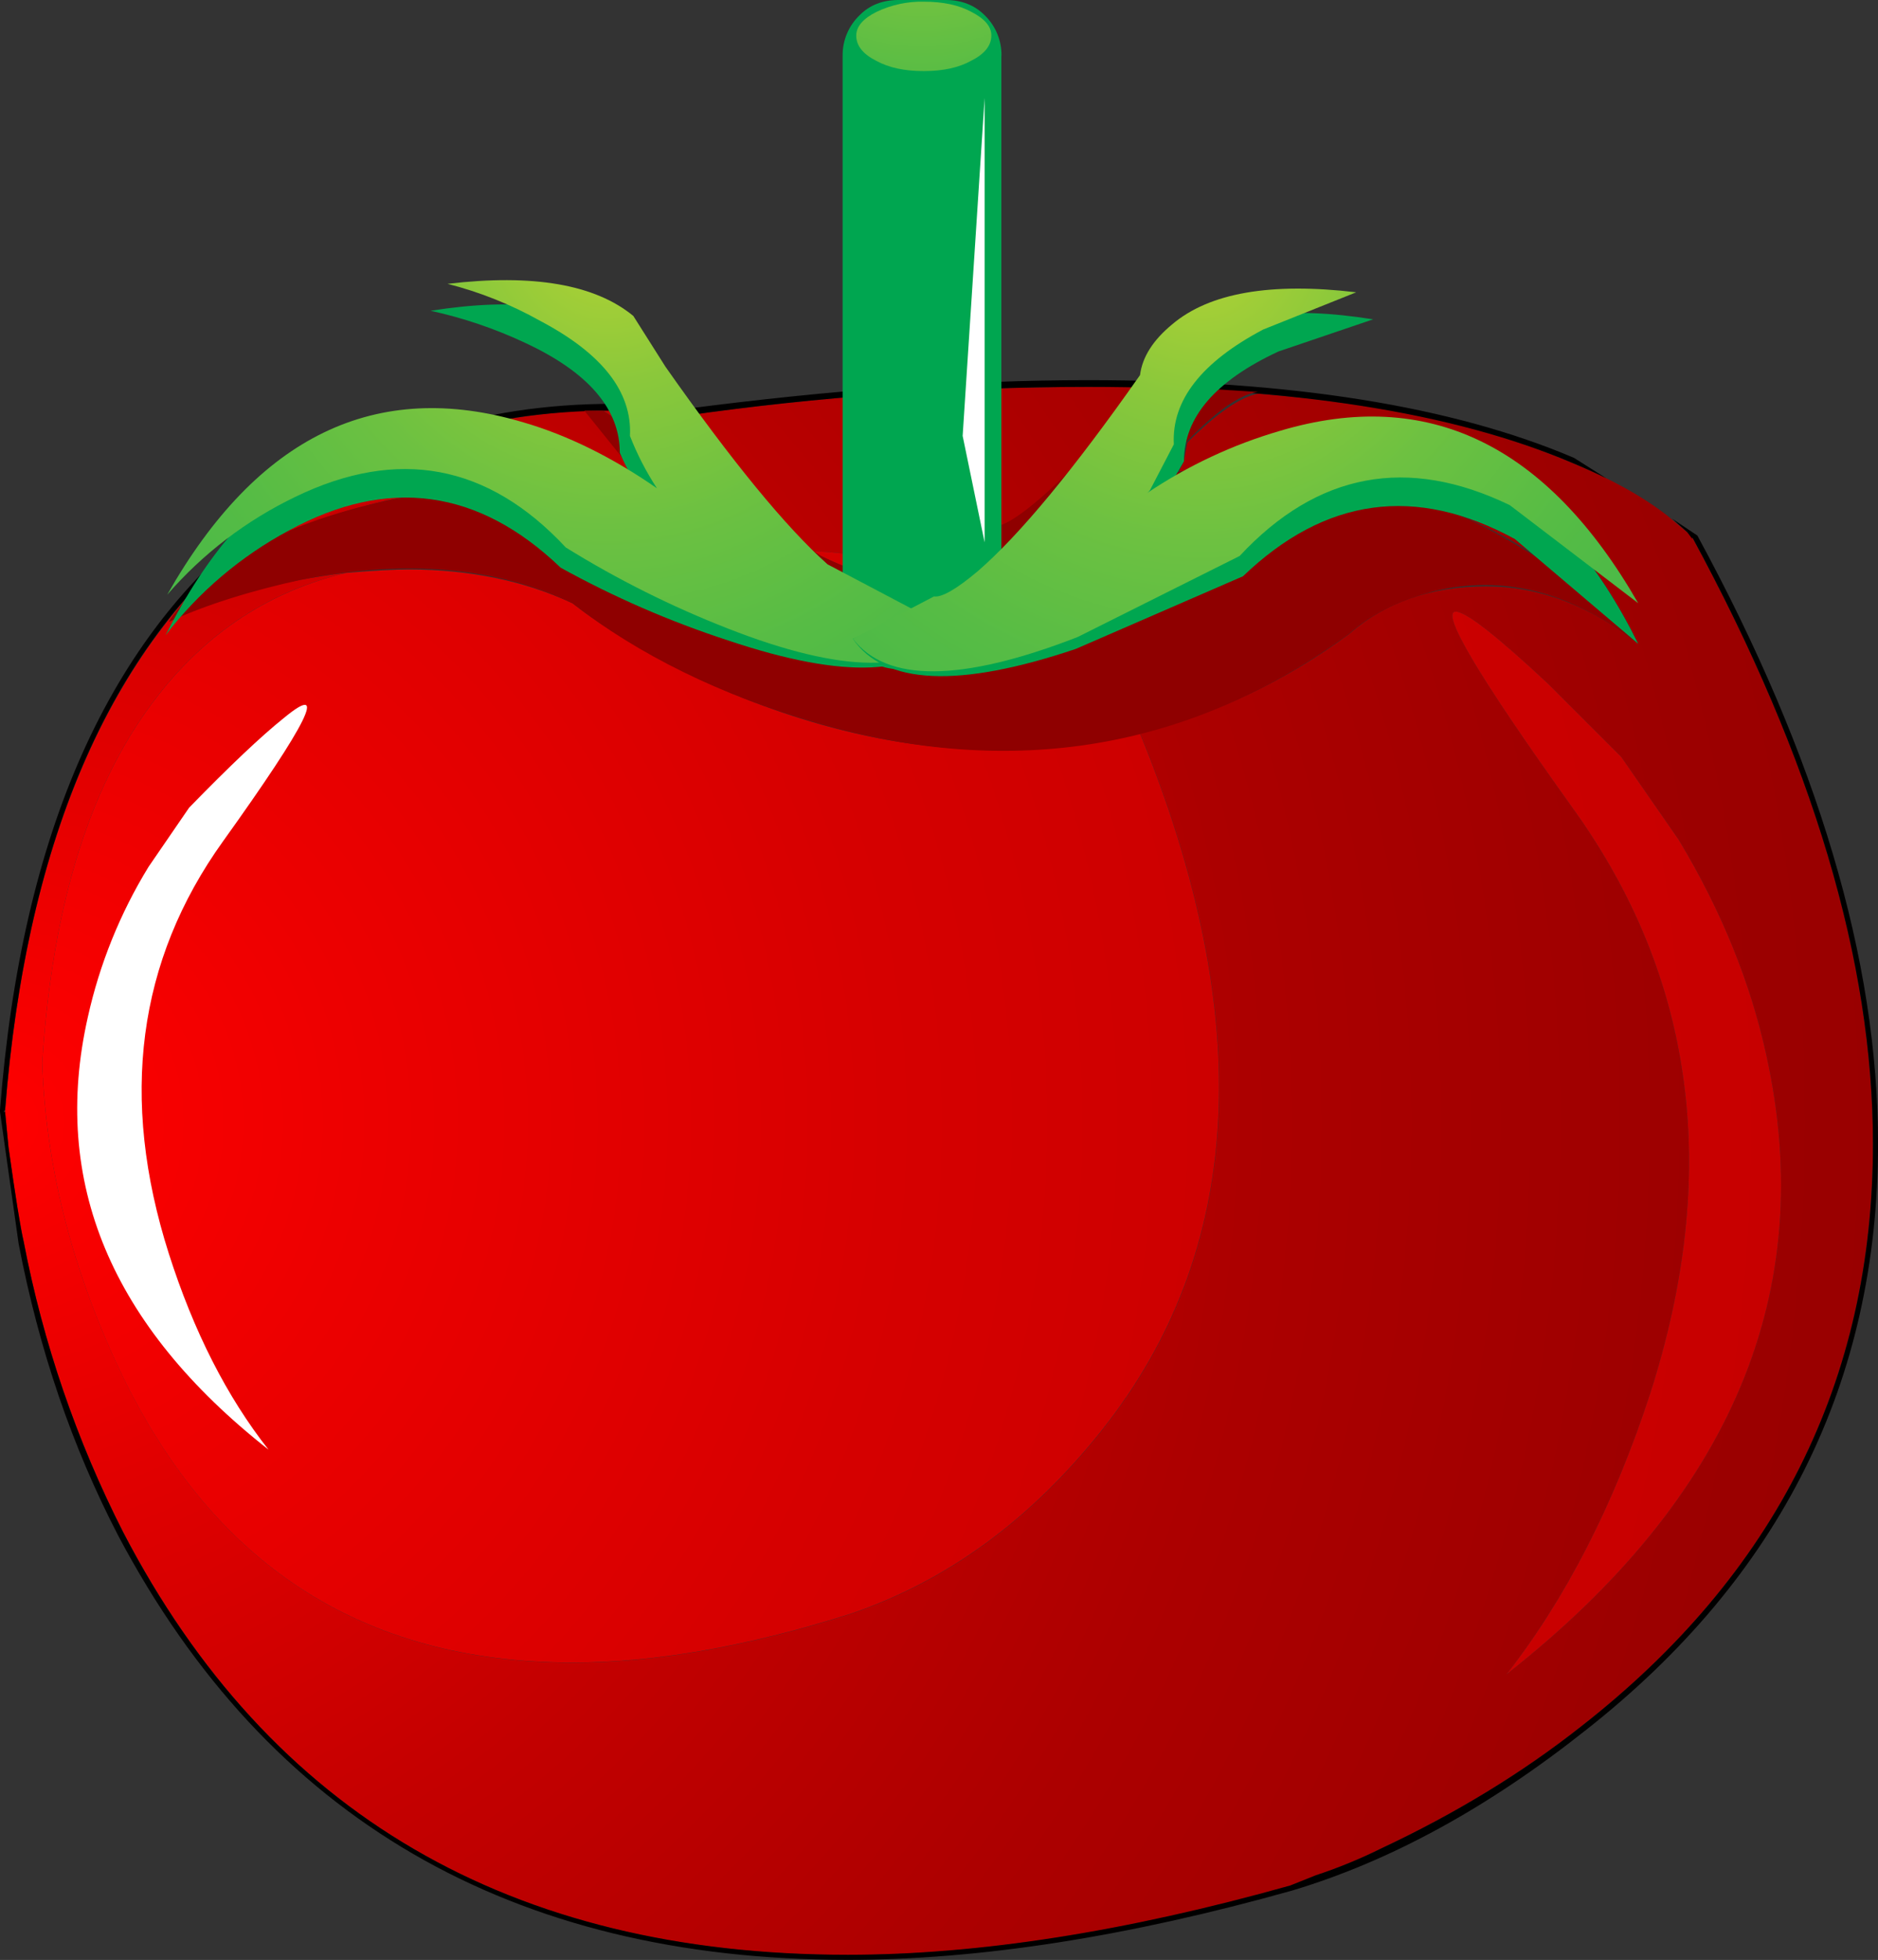
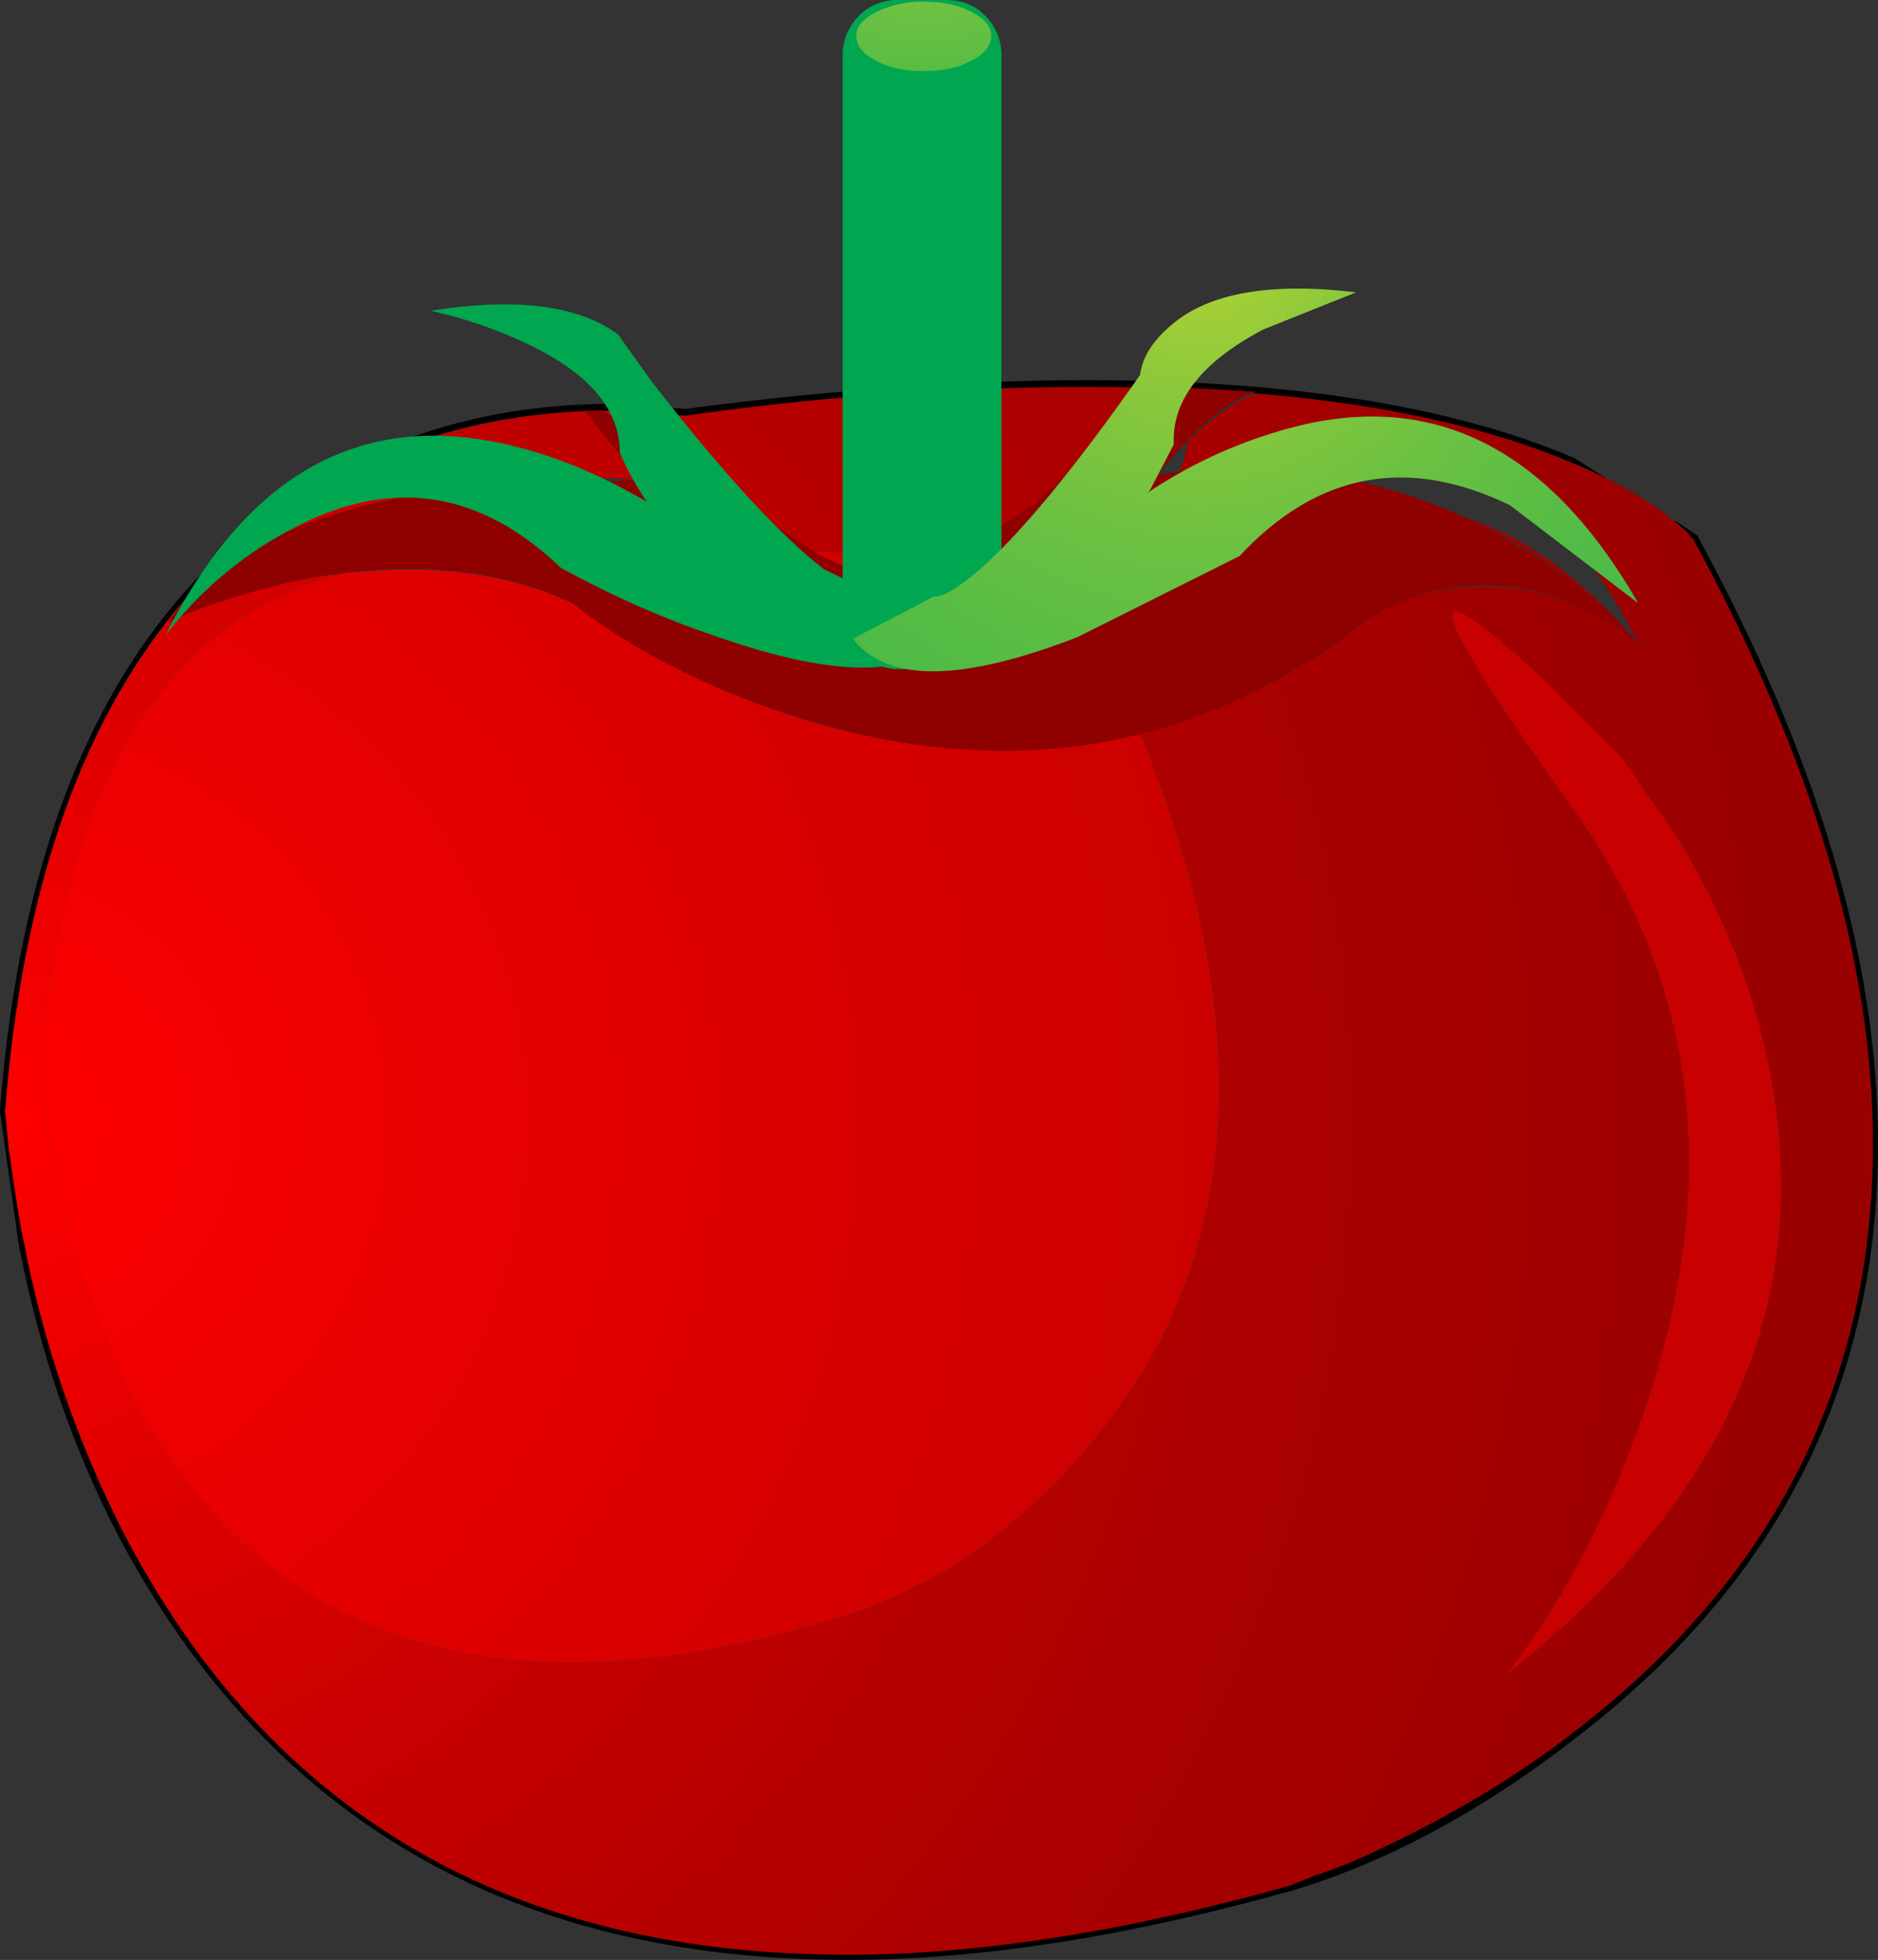
<svg xmlns="http://www.w3.org/2000/svg" version="1.0" id="Layer_1" x="0px" y="0px" viewBox="0 0 791.21 825.36" enable-background="new 0 0 791.21 825.36" xml:space="preserve">
  <rect x="0" y="0" width="791.21" height="825.36" fill="#333333" stroke="none" />
  <title>thanksgiving2_0030</title>
  <radialGradient id="SVGID_1_" cx="403.755" cy="316.495" r="88.3" gradientTransform="matrix(14.23 0 0 14.23 -5747.64 -4031.15)" gradientUnits="userSpaceOnUse">
    <stop offset="0" style="stop-color:#FF0000" />
    <stop offset="0" style="stop-color:#FF0000" />
    <stop offset="0.13" style="stop-color:#E00000" />
    <stop offset="0.27" style="stop-color:#C30000" />
    <stop offset="0.42" style="stop-color:#AC0000" />
    <stop offset="0.58" style="stop-color:#9C0000" />
    <stop offset="0.76" style="stop-color:#920000" />
    <stop offset="1" style="stop-color:#8F0000" />
  </radialGradient>
  <path fill="url(#SVGID_1_)" d="M288.88,175l-30.6-2.13H254L342.24,232c18.482,1.08,36.819,3.923,54.76,8.49  c3.034-1.605,5.515-4.086,7.12-7.12c5.22-8.067,8.777-12.1,10.67-12.1l1.42,0.71h1.42c10.913,0,32.497-19.687,64.75-59.06h-24.16  C401.56,162.964,344.973,167,288.88,175 M671.68,252.56c6.638,5.677,12.823,11.862,18.5,18.5  c-6.239-7.707-13.142-14.851-20.63-21.35c-17.073-15.653-34.623-26.32-52.65-32c19.951,8.726,38.433,20.485,54.79,34.86 M702.27,217  c-10.433-8.067-23.717-15.42-39.85-22.06c-35.573-15.18-79.687-24.903-132.34-29.17c-7.587,1.42-17.547,8.297-29.88,20.63  l-1.42,7.83l-2.13,4.27l26.35-0.7c18-7.113,35.787-10.67,53.36-10.67c48.387,0,86.333,28,113.84,84  c-20.4-16.127-41.733-24.19-64-24.19c-23.24,0-42.45,6.64-57.63,19.92c-26.388,19.623-56.361,33.891-88.23,42  c49.333,120.487,43.88,218.44-16.36,293.86c-29.887,37.473-64.987,63.087-105.3,76.84c-43.167,13.753-82.3,20.63-117.4,20.63  c-89.18,0-153.217-41.98-192.11-125.94c-19.5-42.253-29.96-84.487-31.38-126.7c4.267-67.333,20.63-119.037,49.09-155.11  c20.873-26.567,47.207-43.643,79-51.23c-28,3.333-52.903,10.21-74.71,20.63c16.127-23.72,46.96-40.797,92.5-51.23  c28.46-6.167,59.53-9.25,93.21-9.25l12.81,0.71L246.9,172.9c-56,2.847-103.667,20.873-143,54.08  c-59.307,49.8-93.23,130.2-101.77,241.2l1.42,14.94C6.403,503.52,8.553,516.813,10,523c8.175,42.565,22.315,83.765,42,122.38  c61.667,118.587,163.413,177.88,305.24,177.88c55.027,0,117.167-9.723,186.42-29.17l10.67-4.27  c9.481-3.149,18.728-6.965,27.67-11.42c31.333-14.707,59.333-31.783,84-51.23c82.053-64.033,123.08-145.857,123.08-245.47  c0-76.847-25.377-161.993-76.13-255.44l-2.13-2.13L702.27,217 M683.06,318.76l24.19,34.86c18,29.887,30.333,60.243,37,91.07  c21.833,99.147-14.69,185.957-109.57,260.43c25.14-32.26,45.3-71.633,60.48-118.12c29.893-92.967,18.983-175.263-32.73-246.89  c-39.373-55.027-55.737-82.54-49.09-82.54c4.267,0,17.31,10.2,39.13,30.6L683.06,318.76z" />
  <path d="M676.66,201.36l-13.52-8.54c-51.227-21.82-119.533-32.73-204.92-32.73c-51.227,0-107.673,4.033-169.34,12.1l-30.6-2.13  c-56.447,0-105.54,16.127-147.28,48.38C46.013,267.773,9.013,350.773,0,467.44v0.71l7.83,55.5c8.54,44.587,22.54,85.617,42,123.09  c63.087,119.06,165.547,178.59,307.38,178.59c55.5,0,117.877-9.723,187.13-29.17c41.267-12.333,82.533-34.863,123.8-67.59  c82.06-64.513,123.09-146.813,123.09-246.9c0-77.333-25.377-162.717-76.13-256.15l-10.67-7.12l6.4,5.69l2.13,2.85v-0.71l0,0  c50.753,93.573,76.13,178.72,76.13,255.44c0,99.613-41.03,181.437-123.09,245.47c-24.667,19.447-52.667,36.523-84,51.23  c-8.969,4.445-18.242,8.248-27.75,11.38l-10.67,4.27c-69.253,19.447-131.393,29.17-186.42,29.17  c-141.827,0-243.573-59.293-305.24-177.88C32.269,606.712,18.156,565.537,10,523c-1.42-6.167-3.553-19.45-6.4-39.85l-1.47-14.97  H1.42l0.71-0.71c9.14-115.84,45.663-198.14,109.57-246.9c41.267-31.78,90.123-47.67,146.57-47.67l30.6,2.13  c56.092-8.006,112.679-12.05,169.34-12.1c85.86,0,153.93,10.667,204.21,32C667.473,197.037,672.22,199.18,676.66,201.36z" />
  <radialGradient id="SVGID_2_" cx="403.755" cy="316.495" r="88.3" gradientTransform="matrix(14.23 0 0 14.23 -5747.64 -4031.15)" gradientUnits="userSpaceOnUse">
    <stop offset="0" style="stop-color:#FF0000" />
    <stop offset="0" style="stop-color:#FF0000" />
    <stop offset="0.12" style="stop-color:#ED0000" />
    <stop offset="0.3" style="stop-color:#D60000" />
    <stop offset="0.5" style="stop-color:#C50000" />
    <stop offset="0.72" style="stop-color:#BB0000" />
    <stop offset="1" style="stop-color:#B80000" />
  </radialGradient>
  <path fill="url(#SVGID_2_)" d="M342.24,232l3.56,2.13c14.707,7.113,26.803,10.67,36.29,10.67c6.667,0,11.647-1.423,14.94-4.27  C379.08,235.948,360.733,233.091,342.24,232 M293.15,285.36c-21.333-10.433-38.647-20.87-51.94-31.31  c-20.4-9.487-43.4-14.23-69-14.23c-6.167,0-14.943,0.473-26.33,1.42c-31.78,7.587-58.113,24.663-79,51.23  c-28.46,36.027-44.823,87.72-49.09,155.08c1.42,42.22,11.857,84.437,31.31,126.65c38.893,83.96,102.93,125.94,192.11,125.94  c35.1,0,74.233-6.877,117.4-20.63c40.32-13.753,75.42-39.367,105.3-76.84c60.24-75.42,65.693-173.373,16.36-293.86  c-19.081,4.758-38.675,7.149-58.34,7.12c-42.213-0.007-85.14-10.21-128.78-30.61V285.36z" />
  <path fill="#8F0000" d="M690.17,271.09c-11.86-14.707-29.173-28.707-51.94-42c-45.54-27.04-95.82-36.763-150.84-29.17  c18.833-22.18,33.063-33.8,42.69-34.86l-46.25-2.85l-28.46,31.31c-19.92,20.4-32.963,29.887-39.13,28.46  c-2.373-0.473-4.507,0.477-6.4,2.85l-5.69,8.54c-9.487,14.707-28.933,14.943-58.34,0.71L254,172.9h-7.83l23.48,29.17l-82.54,4.27  c-58.82,9.013-97.487,27.513-116,55.5c15.653-7.113,34.39-13.043,56.21-17.79c44.113-8.54,82.06-5.207,113.84,10  c28,21.82,62.39,38.66,103.17,50.52c82.533,23.72,157.243,11.15,224.13-37.71c9.027-8.093,20.9-14.047,35.62-17.86  C633.493,241.907,662.19,249.27,690.17,271.09z" />
  <path fill="#00A650" d="M261.13,190.69c3.149,7.213,6.959,14.119,11.38,20.63c-19.007-11.147-37.743-18.973-56.21-23.48  c-63.087-15.653-111.943,10.91-146.57,79.69c13.988-18.221,31.694-33.258,51.94-44.11c41.74-22.767,79.923-17.55,114.55,15.65  c22.459,12.406,46.045,22.652,70.44,30.6c49.333,16.6,80.64,15.177,93.92-4.27l-53.36-25.61c-18.5-14.233-42.693-40.567-72.58-79  l-14.23-19.92c-16.6-12.333-42.933-15.667-79-10c13.747,3.003,27.114,7.538,39.85,13.52C247.84,156.757,261.13,172.19,261.13,190.69  z" />
  <path fill="#00A650" d="M421.93,23.48c0.09-6.431-2.483-12.613-7.11-17.08c-4.273-4.267-9.73-6.4-16.37-6.4h-19.92  c-6.667,0-12.12,2.133-16.36,6.4c-4.649,4.457-7.244,10.64-7.17,17.08v234.8c-0.176,6.241,2.433,12.236,7.12,16.36  c4.747,4.747,10.2,7.12,16.36,7.12h19.92c12.779-0.444,23.036-10.701,23.48-23.48V23.48H421.93z" />
  <radialGradient id="SVGID_3_" cx="403.755" cy="316.495" r="15.13" gradientTransform="matrix(14.23 0 0 14.23 -5357.01 -4562.65)" gradientUnits="userSpaceOnUse">
    <stop offset="0" style="stop-color:#B3D234" />
    <stop offset="0" style="stop-color:#B3D234" />
    <stop offset="0.02" style="stop-color:#AED135" />
    <stop offset="0.15" style="stop-color:#8AC83B" />
    <stop offset="0.29" style="stop-color:#6DC141" />
    <stop offset="0.44" style="stop-color:#56BC45" />
    <stop offset="0.59" style="stop-color:#46B848" />
    <stop offset="0.76" style="stop-color:#3CB649" />
    <stop offset="1" style="stop-color:#39B54A" />
  </radialGradient>
  <path fill="url(#SVGID_3_)" d="M409.12,25.61c5.693-2.847,8.54-6.403,8.54-10.67c0-3.793-2.847-7.127-8.54-10  c-5.213-2.82-11.853-4.23-19.92-4.23c-6.884-0.148-13.707,1.321-19.92,4.29c-5.693,2.847-8.54,6.18-8.54,10  c0,4.267,2.847,7.823,8.54,10.67c5.22,2.847,11.86,4.27,19.92,4.27C397.26,29.94,403.9,28.497,409.12,25.61z" />
  <radialGradient id="SVGID_4_" cx="403.755" cy="316.495" r="29.86" gradientTransform="matrix(14.23 0 0 14.23 -5489.36 -4405.41)" gradientUnits="userSpaceOnUse">
    <stop offset="0" style="stop-color:#B3D234" />
    <stop offset="0" style="stop-color:#B3D234" />
    <stop offset="0.02" style="stop-color:#AED135" />
    <stop offset="0.15" style="stop-color:#8AC83B" />
    <stop offset="0.29" style="stop-color:#6DC141" />
    <stop offset="0.44" style="stop-color:#56BC45" />
    <stop offset="0.59" style="stop-color:#46B848" />
    <stop offset="0.76" style="stop-color:#3CB649" />
    <stop offset="1" style="stop-color:#39B54A" />
  </radialGradient>
-   <path fill="url(#SVGID_4_)" d="M265.4,183.57c3.017,7.729,6.83,15.122,11.38,22.06c-18.767-13.027-37.503-22.277-56.21-27.75  c-62.14-18.5-112.183,5.693-150.13,72.58c15.012-17.313,33.419-31.359,54.08-41.27c43.167-20.873,81.113-13.757,113.84,21.35  c21.679,13.447,44.544,24.878,68.31,34.15c48.387,18.973,79.93,19.21,94.63,0.71l-52.65-27.75  c-17.553-15.653-40.323-43.403-68.31-83.25l-13.52-21.35c-16.127-13.28-42.217-17.787-78.27-13.52  c13.674,3.476,26.83,8.738,39.13,15.65C253.773,148.94,266.347,165.07,265.4,183.57z" />
-   <path fill="#00A650" d="M638.23,227l51.94,44.11c-34.147-68.793-82.767-95.363-145.86-79.71  c-20.512,4.834-40.172,12.751-58.31,23.48c0.823-0.588,1.542-1.307,2.13-2.13l10.67-18.5c0-18.5,13.283-33.917,39.85-46.25  l39.85-13.52c-35.573-5.693-61.663-2.36-78.27,10c-8.067,6.167-12.81,12.807-14.23,19.92c-29.887,38.42-54.08,64.753-72.58,79  c-9.013,7.113-15.18,10.447-18.5,10l-35.6,15.6c13.28,19.447,44.587,20.87,93.92,4.27l70.44-30.6  C558.307,209.437,596.49,204.213,638.23,227z" />
  <radialGradient id="SVGID_5_" cx="480.485" cy="316.495" r="30.25" gradientTransform="matrix(-14.23 0 0 14.23 7342.68 -4400.43)" gradientUnits="userSpaceOnUse">
    <stop offset="0" style="stop-color:#B3D234" />
    <stop offset="0" style="stop-color:#B3D234" />
    <stop offset="0.02" style="stop-color:#AED135" />
    <stop offset="0.15" style="stop-color:#8AC83B" />
    <stop offset="0.29" style="stop-color:#6DC141" />
    <stop offset="0.44" style="stop-color:#56BC45" />
    <stop offset="0.59" style="stop-color:#46B848" />
    <stop offset="0.76" style="stop-color:#3CB649" />
    <stop offset="1" style="stop-color:#39B54A" />
  </radialGradient>
  <path fill="url(#SVGID_5_)" d="M636.1,212.74L690.17,254c-38.42-66.88-88.7-91.073-150.84-72.58  c-19.984,5.822-38.945,14.704-56.21,26.33c0.56-0.378,1.042-0.86,1.42-1.42l10-19.21c-0.947-18.5,11.623-34.627,37.71-48.38  l39.13-15.65c-36.053-4.267-61.907,0.24-77.56,13.52c-8.067,6.667-12.573,13.783-13.52,21.35c-28,39.847-50.77,67.36-68.31,82.54  c-9.013,7.587-15.18,11.143-18.5,10.67L359.32,269c14.233,18.5,45.777,18.263,94.63-0.71l68.31-34.15  C554.987,199.007,592.933,191.873,636.1,212.74z" />
  <radialGradient id="SVGID_6_" cx="403.755" cy="316.495" r="87.2" gradientTransform="matrix(14.23 0 0 14.23 -5744.08 -4029.72)" gradientUnits="userSpaceOnUse">
    <stop offset="0" style="stop-color:#FF0000" />
    <stop offset="0" style="stop-color:#FF0000" />
    <stop offset="0.07" style="stop-color:#F60000" />
    <stop offset="0.27" style="stop-color:#DE0000" />
    <stop offset="0.49" style="stop-color:#CC0000" />
    <stop offset="0.72" style="stop-color:#C20000" />
    <stop offset="1" style="stop-color:#BF0000" />
  </radialGradient>
  <path fill="url(#SVGID_6_)" d="M683.06,318.76l-30.6-30.6c-21.82-20.4-34.863-30.6-39.13-30.6c-6.667,0,9.697,27.513,49.09,82.54  c51.72,71.633,62.633,153.933,32.74,246.9c-15.18,46.487-35.34,85.857-60.48,118.11c94.88-74.467,131.403-161.27,109.57-260.41  c-6.667-30.833-19-61.19-37-91.07L683.06,318.76z" />
-   <path fill="#FFFFFF" d="M119.54,302.4c-9.487,7.587-22.77,20.157-39.85,37.71L62.61,365C50.621,384.548,41.967,405.953,37,428.34  c-15.653,69.253,9.723,129.967,76.13,182.14c-17.553-22.293-31.553-49.807-42-82.54c-20.853-65.453-13.257-123.32,22.79-173.6  S138.507,286.747,119.54,302.4z" />
-   <path fill="#FFFFFF" d="M405.57,183.57l9.25,44.83V41.27L405.57,183.57z" />
</svg>